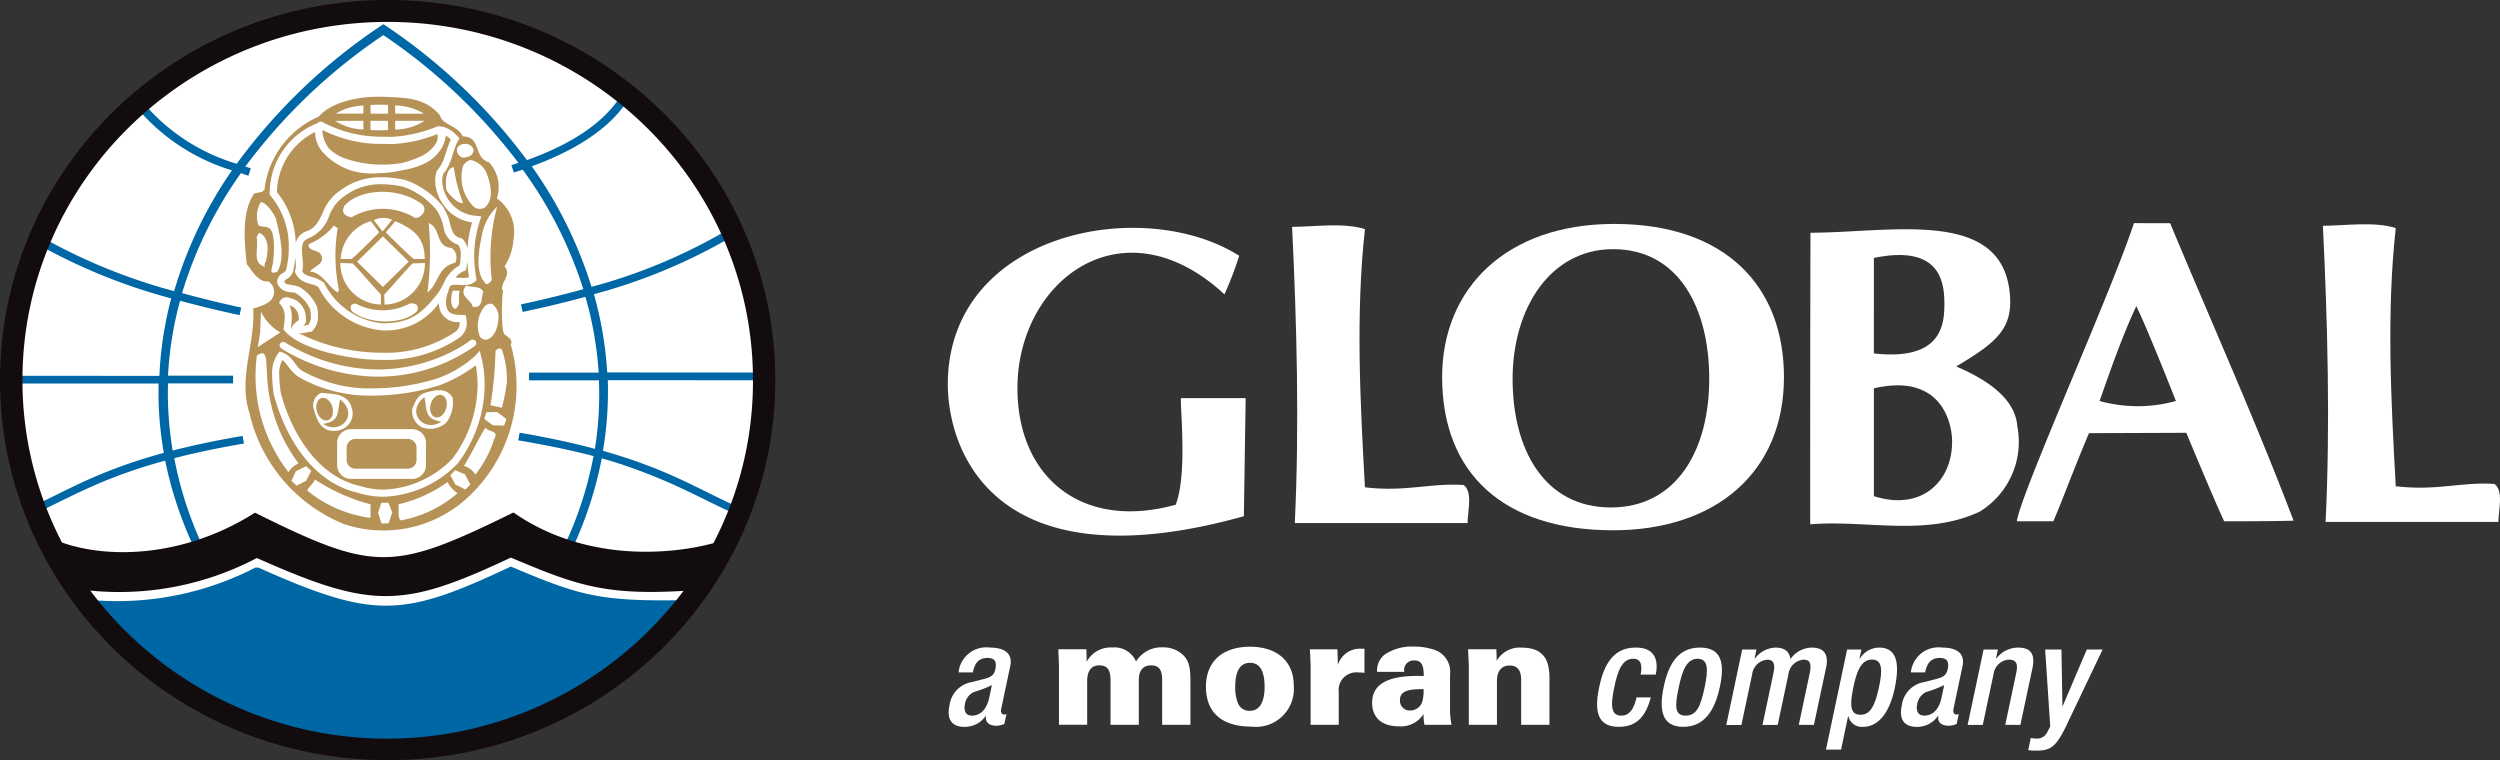
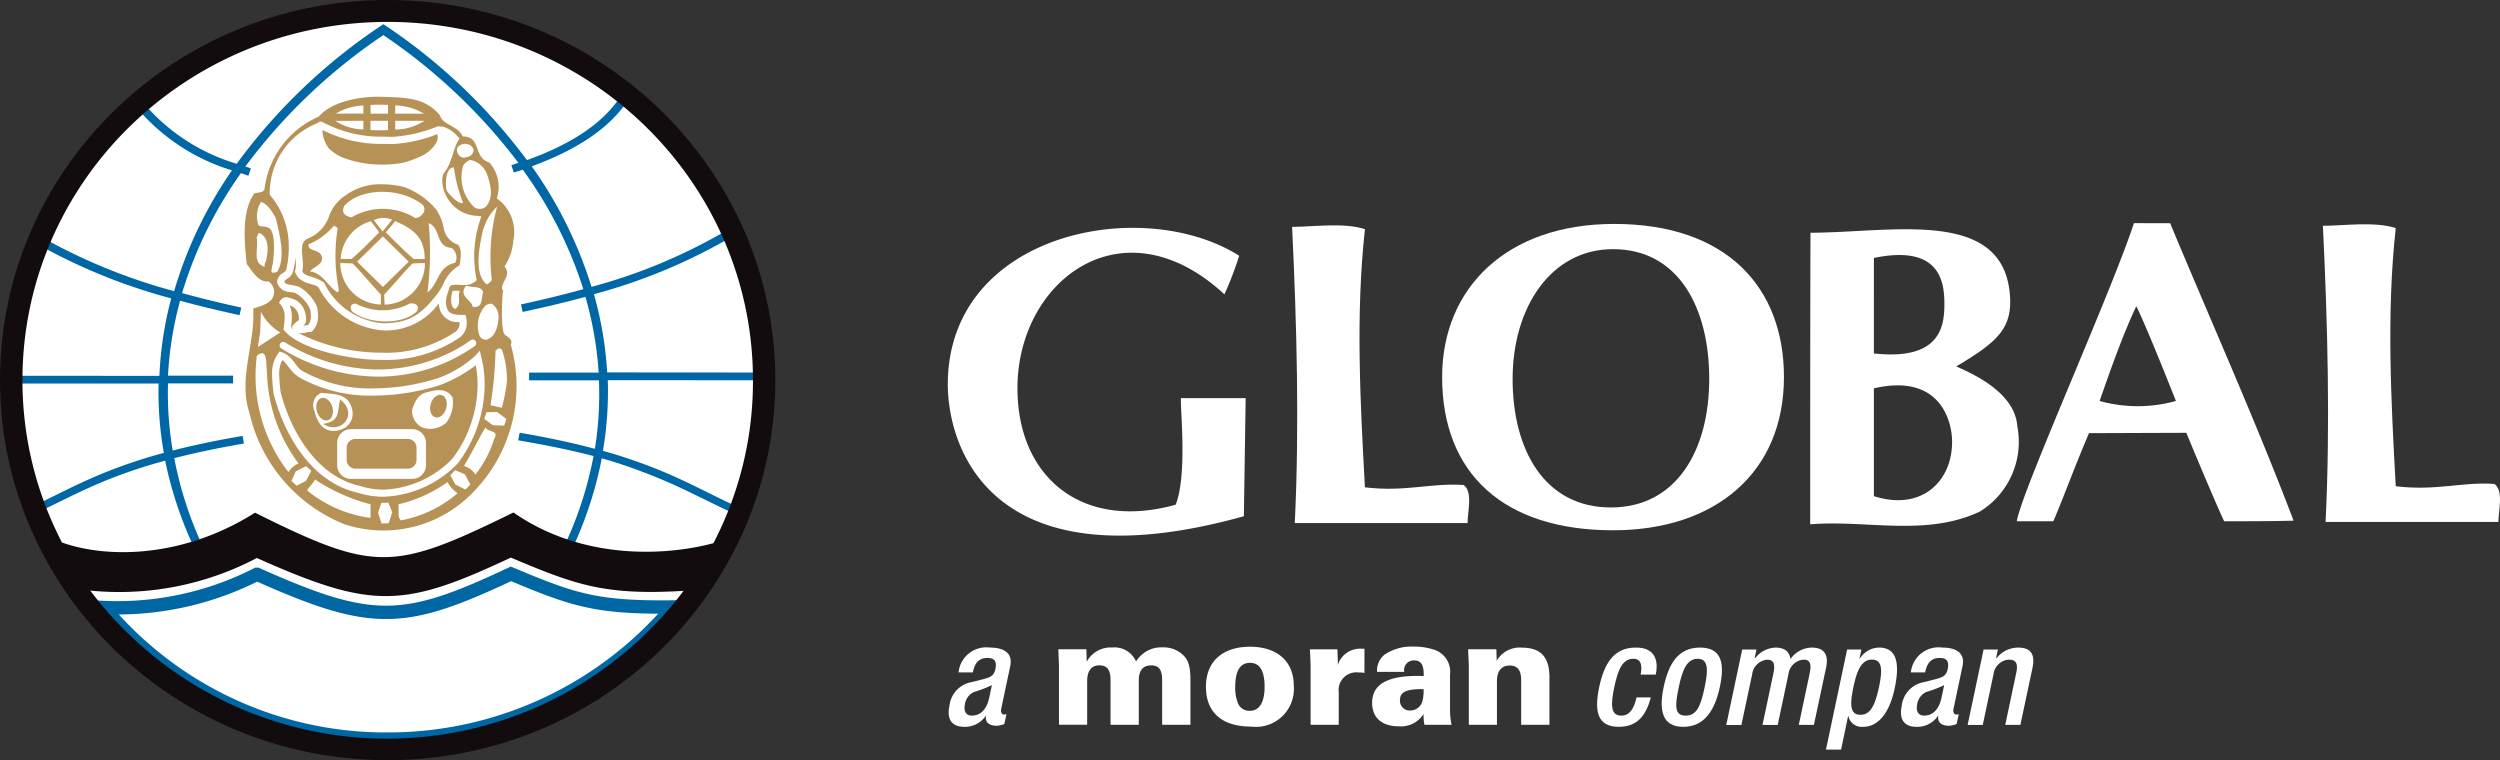
<svg xmlns="http://www.w3.org/2000/svg" id="Layer_1" data-name="Layer 1" viewBox="0 0 186.172 56.611">
  <rect x="0" y="0" width="186.172" height="56.611" fill="#333333" stroke="none" />
  <g>
    <path d="M101.645,17.066c-.7,6.351-.349,12.873,0,19.225,3.053.362,4.9-.345,7.353-.173.7.516.291,1.973.291,2.832H96.421c.349-7.21.147-14.846-.2-22.056C97.794,16.894,100.07,16.552,101.645,17.066Z" fill="#fff" />
    <path d="M145.371,32.9c0,2.992-2.318,5.176-5.825,4.047V28.92C144.446,27.778,145.371,31.316,145.371,32.9Zm-.578-9.979c-.041,1.682-.6,3.911-5.247,3.4V19.208C144.633,18.162,144.835,21.153,144.793,22.92Zm4.885-.934c.186,2.46-.931,3.485-4,5.3,1.575.687,4.376,2.061,4.55,4.463a6.094,6.094,0,0,1-2.8,6.35c-4.027,1.888-8.423.6-12.625.945,0-7.038,0-14.751.021-21.713C140.925,17.319,149.186,15.443,149.678,21.986Z" fill="#fff" fill-rule="evenodd" />
    <path d="M178.409,16.987c-.7,6.351-.35,12.872,0,19.223,3.055.365,4.9-.342,7.353-.171.7.515.291,1.972.291,2.83H173.184c.352-7.207.15-14.846-.2-22.055C174.559,16.814,176.834,16.471,178.409,16.987Z" fill="#fff" />
    <path d="M162.039,29.861a10.628,10.628,0,0,1-5.685,0c.78-2.215,1.661-4.769,2.732-7.06C159.816,24.226,162.039,29.861,162.039,29.861Zm-.431-13.24C164.679,24,168,31.393,170.8,38.774c-1.615.044-3.77.044-5.171.044-.877-1.888-2.817-6.588-2.817-6.588l-7.249.027c-1.313,3.112-1.8,4.56-2.652,6.561h-2.722c.35-2.231,6.97-16.875,8.723-22.2Z" fill="#fff" fill-rule="evenodd" />
    <path d="M92.282,19.046a25.338,25.338,0,0,1-1.1,2.872c-7.592-7.013-15.414-1.006-15.414,6.987,0,6.651,4.814,10.621,11.784,8.679.875-2.232.331-7.176.391-7.934h4.82l-.135,8.793c-18.884,5.265-22.166-5.194-22.044-10.128C70.864,17.268,85.126,14.529,92.282,19.046Z" fill="#fff" />
    <path d="M107.394,28.082c0-6.617,4.791-11.406,12.818-11.406,8.349,0,12.637,4.7,12.637,11.406,0,7.114-5.109,11.407-12.728,11.407C112,39.489,107.394,35.286,107.394,28.082Zm5.248.134c0-5.287,2.827-9.662,7.479-9.662,4.883,0,7.164,4.375,7.164,9.662s-2.422,9.574-7.322,9.574C115.013,37.79,112.642,33.5,112.642,28.216Z" fill="#fff" fill-rule="evenodd" />
  </g>
  <path d="M.848,28.254C.848,13.033,13.431.7,28.954.7S57.061,13.033,57.061,28.254,44.476,55.812,28.954,55.812.848,43.474.848,28.254Z" fill="#fff" />
-   <path d="M50.118,45.2c-5.652.06-7.338-.474-12.068-2.465-8,3.762-10.314,3.871-18.914.03a22.909,22.909,0,0,1-11.4,2.476,27.378,27.378,0,0,0,21.09,9.8A27.776,27.776,0,0,0,50.118,45.2Z" fill="#0067a6" />
  <path d="M50.118,45.2c-5.652.06-7.338-.474-12.068-2.465-8,3.762-10.314,3.871-18.914.03a22.909,22.909,0,0,1-11.4,2.476,27.378,27.378,0,0,0,21.09,9.8A27.776,27.776,0,0,0,50.118,45.2Z" fill="none" stroke="#0067a5" stroke-miterlimit="3.864" stroke-width="0.995" />
  <path d="M49.893,45.235A22.354,22.354,0,0,1,38.53,43.073l-.5-.26C30,46.665,26.942,46.612,19.12,42.8l-.569.285A21.5,21.5,0,0,1,7.864,45.24a27.539,27.539,0,0,0,42.029-.005Z" fill="none" stroke="#0067a5" stroke-miterlimit="3.864" stroke-width="0.05" />
  <path d="M14.274,40.345l0,.043A28.835,28.835,0,0,1,12.3,34.306a38.677,38.677,0,0,0-3.816,1.238c-2,.775-3.533,1.577-5.155,2.363l-.192-.538c1.615-.784,3.137-1.589,5.13-2.361A39.19,39.19,0,0,1,12.2,33.725a25.962,25.962,0,0,1-.39-5.164h.008l-10.311,0,.015-.578,10.349.008a26.7,26.7,0,0,1,.879-5.769,42.956,42.956,0,0,1-9.344-3.7l.237-.564a42.458,42.458,0,0,0,9.323,3.723,31.26,31.26,0,0,1,4.312-9l-.005.005a14.95,14.95,0,0,1-6.729-4.257l.458-.4a14.51,14.51,0,0,0,6.63,4.168h-.006A42.628,42.628,0,0,1,28.549,1.8,42.592,42.592,0,0,1,39.241,11.924c3.293-1.185,5.464-2.652,6.75-4.427l.5.37v-.01C45.124,9.7,42.83,11.2,39.6,12.385a31.682,31.682,0,0,1,4.449,8.977,40.708,40.708,0,0,0,9.725-4.008s.005,0,.005,0l.21.57a41.646,41.646,0,0,1-9.76,3.984,27.169,27.169,0,0,1,.987,5.825l10.873.008.008.577-10.835-.007a26.541,26.541,0,0,1-.36,5.263c1.374.384,2.546.787,3.593,1.192,2.333.905,4.047,1.864,5.99,2.774l-.217.52c-1.932-.9-3.669-1.859-5.99-2.758-1.011-.392-2.136-.8-3.464-1.169a28.772,28.772,0,0,1-1.986,6.27l-.6-.189A27.741,27.741,0,0,0,44.2,33.962c-1.566-.412-3.43-.8-5.606-1.17l.1-.568c2.19.373,4.033.777,5.607,1.2a25.59,25.59,0,0,0,.3-5.1H39.4v-.577l5.181,0a26.4,26.4,0,0,0-.987-5.643c-1.486.412-3.048.777-4.672,1.126l-.126-.562q2.432-.523,4.644-1.133a31.051,31.051,0,0,0-4.518-8.906v.008c-.217.072-.437.141-.659.211l-.18-.548c.176-.056.522-.174.522-.174A42.139,42.139,0,0,0,28.549,2.614,41.959,41.959,0,0,0,18.271,12.4c.133.044.27.093.407.136l-.18.549c-.2-.062-.371-.13-.556-.193a30.661,30.661,0,0,0-4.383,8.933h-.006c1.4.384,2.881.75,4.412,1.078l-.126.564c-1.534-.33-3.02-.689-4.428-1.071a26.238,26.238,0,0,0-.9,5.579l4.847,0v.576l-4.847,0a25.818,25.818,0,0,0,.349,5c1.486-.382,3.187-.745,5.206-1.089l.1.567c-2.012.344-3.712.711-5.189,1.09a27.762,27.762,0,0,0,1.892,6.059l-.606.208Z" fill="#0067a6" />
  <path d="M28.869,0C44.813,0,57.738,12.672,57.738,28.306s-12.925,28.3-28.869,28.3S0,43.938,0,28.306,12.925,0,28.869,0ZM53.128,40.45a26.076,26.076,0,0,0,2.944-12.144c0-14.732-12.18-26.674-27.2-26.674s-27.2,11.942-27.2,26.674A26.159,26.159,0,0,0,4.616,40.4c3.41,1.21,9.057,1.149,14.373-2.221,8.924,4.44,10.262,4.391,19.249-.015C43.376,41.743,49.59,41.4,53.128,40.45Zm-46.4,3.532a21.992,21.992,0,0,0,12.4-2.429c8.6,3.842,10.912,3.731,18.914-.03,4.722,1.988,6.9,2.836,12.861,2.478a27.656,27.656,0,0,1-44.179-.019Z" fill="#130c0e" fill-rule="evenodd" />
  <g>
    <path d="M20.9,29.208c.741,2.9,2.692,6.291,5.931,6.985a5.793,5.793,0,0,0,1.734.269,7.519,7.519,0,0,0,5.123-2.3,9.278,9.278,0,0,0,1.878-5.507A8.02,8.02,0,0,0,35.43,27.2a10.538,10.538,0,0,1-2.677,1.481,16.66,16.66,0,0,1-4.947.778A10.745,10.745,0,0,1,22.283,28.1h0c-.664-.413-.907-1.066-1.265-1.287a2.261,2.261,0,0,0-.228,1.1A12.771,12.771,0,0,0,20.9,29.208Zm9.8,1.245c.187-.462.377-1.016.941-1.2.656-.184,1.6-.461,2.068.369a2.5,2.5,0,0,1-.47,1.845,1.778,1.778,0,0,1-1.786.368A1.353,1.353,0,0,1,30.7,30.453Zm-.012,1.506a1.025,1.025,0,0,1,1.035,1.015v1.673a1.025,1.025,0,0,1-1.035,1.015H26.142a1.025,1.025,0,0,1-1.034-1.015V32.974a1.025,1.025,0,0,1,1.034-1.015Zm-6.761-2.706c.752.092,1.976,0,2.257,1.107a1.254,1.254,0,0,1-.47,1.475,1.571,1.571,0,0,1-1.317.185c-.658-.276-.846-.922-1.034-1.567A.992.992,0,0,1,23.926,29.253Z" fill="#b79257" />
    <path d="M24.4,31.3c.321-.084.479-.523.353-.983s-.487-.763-.807-.678-.478.524-.353.983S24.075,31.383,24.4,31.3Z" fill="#b79257" />
    <path d="M25.326,29.742c-.227.895.051,1.632-1.268,1.824C25.387,32.445,26.757,30.839,25.326,29.742Z" fill="#b79257" />
    <path d="M25.816,33.333v.924a.651.651,0,0,0,.658.645H30.36a.651.651,0,0,0,.658-.645v-.924a.652.652,0,0,0-.658-.646H26.474A.652.652,0,0,0,25.816,33.333Z" fill="#b79257" />
-     <path d="M34.723,19.981l-.025.148-.141.056a1.416,1.416,0,0,0-.632.489h0c.218,0,.428.026.611.025a.98.98,0,0,0,.386-.061,9.812,9.812,0,0,1-.117-1.186C34.779,19.65,34.747,19.833,34.723,19.981Z" fill="#b79257" />
    <path d="M34.312,18.936a1.126,1.126,0,0,0-.181-.7,1.6,1.6,0,0,1-1.089-1.246,3.526,3.526,0,0,0-.564-1.395,5.725,5.725,0,0,0-2.4-1.674,7.286,7.286,0,0,0-1.634-.2,4.393,4.393,0,0,0-2.693.815A3.04,3.04,0,0,0,24.506,16.1a2.73,2.73,0,0,1-1.433,1.6c-.52.2-.567.44-.589.894,0,.332.074.731.076,1.136a2.025,2.025,0,0,1-.05.475c.2.431.882.317,1.584.821l.043.036.025.049A5.406,5.406,0,0,0,28.5,24.076c1.995-.015,2.841-.637,4.062-2.178a4.661,4.661,0,0,0,.449-.747c.009-.016.017-.034.026-.049a2.8,2.8,0,0,1,1.189-1.347A4.971,4.971,0,0,0,34.312,18.936Zm-9.163,2.846c-.753-.46-1.129-1.475-2.07-1.567.283-.369,1.129-.554.847-1.2-.188-.462-1.035-.278-.941-.831A4.715,4.715,0,0,0,24.867,16.8l.282.185a12.636,12.636,0,0,0,.094,4.611Zm3.366-4.18,1.921,1.884L28.515,21.37l-1.922-1.884Zm-.031-.368s-.54-.724-.656-.838a1.647,1.647,0,0,1,1.371-.033l-.705.871Zm.244.069s.58-.66.7-.832c1.588.664,2.187,1.388,2.2,2.815l-.829,0C29.778,18.369,29.28,17.843,28.728,17.3Zm-3.11-1.954c.018-.02.039-.037.059-.056h0c1.147-1.264,4.085-1.412,5.819-.029a.539.539,0,0,1-.055.707.676.676,0,0,1-.529.259,4.6,4.6,0,0,0-4.737-.043s-.886-.119-.55-.8C25.623,15.374,25.62,15.364,25.618,15.349Zm2,1.122c.117.172.471.606.617.836-.55.54-1.023,1.062-2.04,1.976-.276,0-.713,0-.824,0A3.1,3.1,0,0,1,27.619,16.471Zm-1.361,3.144c.551.54,1.178,1.323,2.11,2.321,0,.269,0,.631,0,.741a3.081,3.081,0,0,1-3.023-3.091C25.522,19.586,26.1,19.615,26.258,19.615Zm4.788,3.564c-.919.951-3.434,1.064-4.822.021-.211-.324-.123-.589.276-.589a4.281,4.281,0,0,0,4,0C30.757,22.549,31.309,22.631,31.046,23.179Zm-2.408-.494c0-.109-.017-.482-.024-.749.933-1,1.568-1.781,2.119-2.321.159,0,.735-.029.912-.029A3.075,3.075,0,0,1,28.638,22.685ZM33.9,19.569c-1.317.277-1.223,1.567-2.07,2.213a23.437,23.437,0,0,0,.094-5.165c.942.37.472,1.753,1.694,1.845A.868.868,0,0,1,33.9,19.569Z" fill="#b79257" />
-     <path d="M22.888,17.2c.6-.235.841-.713,1.14-1.332A3.516,3.516,0,0,1,25.459,14.1a4.89,4.89,0,0,1,2.981-.9,7.777,7.777,0,0,1,1.762.212,6.22,6.22,0,0,1,2.657,1.819l-.186.189.2-.178a3.855,3.855,0,0,1,.682,1.6c.16.5.294.784.779.9l.074.017.053.053a1.294,1.294,0,0,1,.35.732,9.057,9.057,0,0,1,.345-1.982,3.075,3.075,0,0,1-2.034-1.171,3.288,3.288,0,0,1-.714-1.911,2.47,2.47,0,0,1,.11-.722l.017-.056.039-.042c.548-.6.59-1.41,1-2.261a2.674,2.674,0,0,0-.373-.306,2.543,2.543,0,0,1-.2.715c-.01.026-.025.048-.037.073a2.859,2.859,0,0,1-1.338,1.289,5.724,5.724,0,0,1-1.634.5,8.893,8.893,0,0,1-1.993.236h-.054a4.8,4.8,0,0,1-3.867-1.529,2.332,2.332,0,0,1-.618-1.549,5.108,5.108,0,0,0-2.836,4.48,6.316,6.316,0,0,1,1.4,3.773A1.265,1.265,0,0,1,22.888,17.2Z" fill="#b79257" />
    <path d="M25.565,11.749a8.114,8.114,0,0,0,2.929.508,8.536,8.536,0,0,0,1.381-.111,6.715,6.715,0,0,0,1.33-.445,2.63,2.63,0,0,0,1.289-1.076c.017-.035.029-.073.044-.111a.858.858,0,0,0,.057-.3.894.894,0,0,0-.031-.23,10.4,10.4,0,0,1-3.349.745c-.244,0-.461-.013-.721-.013a9.615,9.615,0,0,1-4.458-1.025.315.315,0,0,1-.028.063,2.458,2.458,0,0,0,.46,1.27A3.134,3.134,0,0,0,25.565,11.749Z" fill="#b79257" />
    <path d="M32.426,31.078c.32.085.681-.22.806-.679s-.032-.9-.353-.983-.68.219-.806.678S32.1,30.993,32.426,31.078Z" fill="#b79257" />
    <path d="M38.035,25.656c.189-.369-.228-.544-.417-.729-.377-.092-.219-3.444-.125-3.352l-.1.023c-.094-.645.738-1.107.174-1.752a3.973,3.973,0,0,0,.659-1.938A3.069,3.069,0,0,0,37,14.773a2.73,2.73,0,0,0-.565-2.675c-1.222-.369-.564-1.937-1.975-1.937-.376-.83-1.5-.83-1.693-1.568-1.093-1.327-2.557-1.327-4.274-1.384-1.516-.051-3.722.278-4.756,1.476a6.755,6.755,0,0,0-4.044,5.442l-.19.184.015-.022-.586.112c-.941,1.383-.745,3.507-.557,5.26.376.462.846,1.383,1.6,1.292a.909.909,0,0,1,.376,1.106c-.188.553-.94.738-1.5.923.188,2.49-1.13,5.164-.281,7.747a11.739,11.739,0,0,0,7.054,8.3,9.252,9.252,0,0,0,8.842-1.66A11.29,11.29,0,0,0,38.035,25.656Zm-2.627-.268a.265.265,0,0,1-.043.373,12.481,12.481,0,0,1-7.238,2.287,13.882,13.882,0,0,1-7.172-2.095.265.265,0,1,1,.271-.456,13.337,13.337,0,0,0,6.9,2.019,12.274,12.274,0,0,0,5.027-1.09,9.785,9.785,0,0,0,1.882-1.082A.265.265,0,0,1,35.408,25.388Zm-.7-4.113c.478.156,1.114,0,1.274.469-.16.468,0,1.248-.8,1.092C35.188,22.368,34.073,22.056,34.71,21.275ZM20.988,26.231c.847.285,1.016,1.146,1.562,1.407l-.13.233.137-.23a10.2,10.2,0,0,0,5.249,1.282,16.134,16.134,0,0,0,4.758-.743,8.2,8.2,0,0,0,2.829-1.689l.334-.369.12.485a8.573,8.573,0,0,1,.245,2.052,9.8,9.8,0,0,1-2.01,5.856,8.051,8.051,0,0,1-5.521,2.476,6.218,6.218,0,0,1-1.87-.284c-3.547-.786-5.547-4.389-6.314-7.389L20.37,29.3V29.28a13.339,13.339,0,0,1-.108-1.37,2.519,2.519,0,0,1,.446-1.586l.108-.142Zm14.735-1.2a2.233,2.233,0,0,1,.368-2.206.618.618,0,0,1,.547-.2,1.19,1.19,0,0,1,.489,1.04c-.045.572-.206,1.389-.844,1.617A.515.515,0,0,1,35.723,25.033Zm1.3-9.649a14.337,14.337,0,0,0-.4,5.435c0,.111-.279.352-.393.352-.908-.778-.568-2.56-.341-3.673A3.893,3.893,0,0,1,37.026,15.384Zm-.777-2.456c.281.738.564,1.845-.095,2.49a.711.711,0,0,1-.846,0,3.068,3.068,0,0,1-.847-2.951c0-.185.281-.461.564-.553A1.673,1.673,0,0,1,36.249,12.928ZM34.482,15.1c-.283.184-1.15-.7-1.244-.977-.095-.645,0-1.66.564-1.66A10.741,10.741,0,0,0,34.482,15.1Zm.79-3.931a.563.563,0,0,1-.534.523c-.356.175-.712-.174-.712-.523C34.026,10.651,35.094,10.477,35.272,11.173ZM29.428,7.852a4.353,4.353,0,0,1,2.148.613H29.428Zm0,1.145h2.183a4.072,4.072,0,0,1-2.183.651Zm-1.836-1.18c.226-.013.46-.02.7-.02.208,0,.409.006.605.016v.652h-1.3Zm0,1.18h1.3v.69c-.2.009-.4.015-.605.015-.239,0-.473-.007-.7-.02Zm-.531-1.136v.6H25.007A4.206,4.206,0,0,1,27.061,7.861Zm0,1.136v.641A3.921,3.921,0,0,1,24.972,9ZM20.085,14.4a5.589,5.589,0,0,1,3.563-5.231h0a.32.32,0,0,1,.229-.112.294.294,0,0,1,.131.03,9.253,9.253,0,0,0,4.483,1.092c.279,0,.5.013.721.013a10.593,10.593,0,0,0,3.4-.79v0h.006l.016-.006.034.01.344.034a2.387,2.387,0,0,1,1.063.714l.147.142-.1.178c-.429.73-.432,1.665-1.119,2.488a1.845,1.845,0,0,0-.073.515,2.768,2.768,0,0,0,.608,1.593,2.665,2.665,0,0,0,1.981,1.005l.324.034-.1.311a8.536,8.536,0,0,0-.43,2.643,9.457,9.457,0,0,0,.155,1.656l.028.151-.118.1a1.274,1.274,0,0,1-.848.259c-.226,0-.437-.027-.611-.026-.251.03-.355.013-.434.168l-.009.019a1.385,1.385,0,0,0-.077.247l0,.032-.013.028a2.254,2.254,0,0,0-.176.816,1.239,1.239,0,0,0,.088.474c.12.374.506.46,1.067.465h.311l.043.213a1.856,1.856,0,0,1,.039.377,1.323,1.323,0,0,1-.55,1.108A9.776,9.776,0,0,1,28.389,26.8c-.067,0-.135,0-.207,0-1.924-.022-5.751-.7-7-2.176l-.073-.09.016-.116a5.554,5.554,0,0,0,.074-.78,1.4,1.4,0,0,0-.295-.946l-.131-.153.113-.168a.532.532,0,0,1,.448-.237,2.322,2.322,0,0,1,.7.226l.041.013.034.025a1.576,1.576,0,0,1,.673,1.294.626.626,0,0,1,.014.135.569.569,0,0,1-.228.446,3.547,3.547,0,0,1,.388-.073,1.041,1.041,0,0,0,.193-.673,3.089,3.089,0,0,0-.045-.482,2.64,2.64,0,0,0-1.08-1.209c-.175-.152-1.036.089-1.365-.737a.657.657,0,0,1-.016-.142.765.765,0,0,1,.414-.617c.164-.111.242-.179.26-.28a6.744,6.744,0,0,0,.187-1.587,5.877,5.877,0,0,0-1.35-3.894l-.067-.075Zm13.8,8.614c-.348-.17-.348-.851-.173-1.362h.521C34.057,22.166,34.4,22.677,33.882,23.017ZM19.79,19.5c-.17.168,0,.5-.17.334-.849-.334-.34-1.333-.509-2.166l.169-.333C20.13,17.672,19.959,18.838,19.79,19.5Zm.55-.044c.092-.77.159-2.225-.324-2.486-.3-.161-.691-.032-.787-.249a2.039,2.039,0,0,1,.2-1.678c.471.092.92.832,1.109,1.2.281,1.2.756,2.981.1,4C19.979,20.472,20.267,20.066,20.34,19.46Zm-.967,5.3.058-1.55a3.183,3.183,0,0,0,.645.918,3.22,3.22,0,0,0,.795.632L19.2,25.845Zm2.107,10.4a11.665,11.665,0,0,1-2.351-8.67c.846-.645.658.646.752,1.2a11.762,11.762,0,0,0,2.351,6.825A1.657,1.657,0,0,0,21.48,35.156Zm.61,1.011-.385-.352.32-.714.771-.388.385.351-.387.741Zm5.5,2.4a9.38,9.38,0,0,1-4.7-2.029c0-.183.471-.553.564-.83a13.855,13.855,0,0,0,4.14,1.845Zm1.352.4-.525.019-.262-.793.238-.744.527-.018.288.727Zm.905-.21c-.283-.277-.093-.83-.188-1.2a10.167,10.167,0,0,0,3.668-1.66,2.109,2.109,0,0,0,.753.83A9.021,9.021,0,0,1,29.852,38.753Zm4.817-2.3-.757-.378-.369-.691.36-.378.727.314.4.756Zm2.144-3.788A8.189,8.189,0,0,1,35.4,35.341a1.5,1.5,0,0,0-.846-.646c.564-.922,1.035-1.937,1.6-2.86C36.342,32.205,37.189,32.02,36.813,32.666Zm.735-.973-.848-.03-.633-.474.163-.491.8-.018.685.522Zm-.172-1.333-.846-.184a29.467,29.467,0,0,0,.376-4.059c.095-.092.283-.276.47-.092a6.741,6.741,0,0,1,.377,2.4A13.908,13.908,0,0,1,37.376,30.36Z" fill="#b79257" />
    <path d="M32.8,23.175a1.667,1.667,0,0,1-.117-.6,4.825,4.825,0,0,1-4.133,2.029H28.5a5.906,5.906,0,0,1-4.784-3.216c-.412-.332-1.324-.172-1.727-1.083l-.032-.085.027-.087a1.445,1.445,0,0,0,.049-.41,5.409,5.409,0,0,0-.036-.544,7.176,7.176,0,0,1-.158.994.977.977,0,0,1-.476.6c-.17.118-.192.156-.186.18,0,0,0,.015,0,0,.053.311.509.185,1.116.417a3.145,3.145,0,0,1,1.329,1.52l.007.019,0,.023a3.827,3.827,0,0,1,.054.589,1.5,1.5,0,0,1-.414,1.118l-.077.077h-.108c-.152-.006-.371.092-.657.1a.675.675,0,0,1-.278-.053,13.847,13.847,0,0,0,6.038,1.5c.066,0,.13,0,.19,0A9.208,9.208,0,0,0,33.925,24.7a.776.776,0,0,0,.3-.661c0-.02,0-.04,0-.059A1.38,1.38,0,0,1,32.8,23.175Z" fill="#b79257" />
-     <path d="M22.263,23.829v0a.176.176,0,0,0-.006-.043l-.008-.03V23.72a1.035,1.035,0,0,0-.428-.873c-.1-.037-.188-.078-.269-.112a2.143,2.143,0,0,1,.175.9,5.271,5.271,0,0,1-.062.739,1.918,1.918,0,0,0,.2.189c-.011-.013-.021-.026-.031-.04l-.116-.153.106-.157A2.262,2.262,0,0,1,22.263,23.829Z" fill="#b79257" />
-     <path d="M32.868,31.4c-1.317-.192-1.04-.93-1.266-1.824C30.17,30.667,31.54,32.273,32.868,31.4Z" fill="#b79257" />
+     <path d="M22.263,23.829v0l-.008-.03V23.72a1.035,1.035,0,0,0-.428-.873c-.1-.037-.188-.078-.269-.112a2.143,2.143,0,0,1,.175.9,5.271,5.271,0,0,1-.062.739,1.918,1.918,0,0,0,.2.189c-.011-.013-.021-.026-.031-.04l-.116-.153.106-.157A2.262,2.262,0,0,1,22.263,23.829Z" fill="#b79257" />
  </g>
  <g>
    <path d="M74.553,52.811c-.042.21.042.4.208.4a.484.484,0,0,0,.188-.031l-.157.73a1.5,1.5,0,0,1-.573.135c-.5,0-.875-.2-.793-.74h-.019a1.867,1.867,0,0,1-1.576.823c-.9,0-1.355-.5-1.125-1.575a2.009,2.009,0,0,1,1.678-1.762l.929-.24c.426-.114.708-.229.812-.719.105-.512,0-.835-.594-.835-.751,0-.97.532-1.084,1.074H71.383a2.076,2.076,0,0,1,2.356-1.845c.991,0,1.7.385,1.492,1.376Zm-.688-1.792a8.885,8.885,0,0,1-1.356.52,1.216,1.216,0,0,0-.656.908c-.094.469.051.844.52.844.678,0,1.116-.511,1.294-1.335Z" fill="#fff" />
    <path d="M122.937,51.937c-.365,1.344-1,2.189-2.388,2.189-1.627,0-1.825-1.21-1.46-2.951s1.084-2.951,2.711-2.951c1.69-.022,1.658,1.313,1.5,2.012h-1.127c.115-.521.115-1.2-.552-1.178-.814,0-1.147.876-1.408,2.117s-.3,2.116.511,2.116c.626.012.959-.511,1.147-1.354Z" fill="#fff" />
    <path d="M126.6,48.224c1.637,0,1.846,1.209,1.471,2.951s-1.158,2.951-2.722,2.951-1.825-1.21-1.46-2.951S124.969,48.224,126.6,48.224Zm-1.074,5.067c.824,0,1.116-.687,1.418-2.116.261-1.241.3-2.117-.521-2.117s-1.147.876-1.407,2.117C124.709,52.6,124.709,53.291,125.522,53.291Z" fill="#fff" />
    <path d="M129.738,48.37H130.8l-.135.656h.031a2.006,2.006,0,0,1,1.512-.8c.8,0,1.053.385,1.126.855a1.958,1.958,0,0,1,1.6-.855c.792,0,1.283.407,1.053,1.491l-.908,4.265h-1.126l.814-3.848c.156-.73,0-1.012-.459-1.012a1.24,1.24,0,0,0-1.126,1.1l-.8,3.765H131.25l.814-3.848c.156-.73,0-1.012-.469-1.012a1.241,1.241,0,0,0-1.116,1.1l-.8,3.765h-1.127Z" fill="#fff" />
    <path d="M137.552,48.37h1.064l-.146.688h.021a1.726,1.726,0,0,1,1.439-.834c1.282,0,1.575,1.094,1.168,3.024-.5,2.356-1.575,2.878-2.347,2.878a1.018,1.018,0,0,1-1.105-.8h-.02l-.522,2.494h-1.126Zm.991,4.858c.646,0,1.043-.479,1.377-2.032.271-1.273.271-2.076-.511-2.076s-1.116.793-1.377,1.993C137.75,52.457,137.75,53.228,138.543,53.228Z" fill="#fff" />
    <path d="M145.47,52.811c-.042.21.041.4.209.4a.486.486,0,0,0,.187-.031l-.156.73a1.515,1.515,0,0,1-.573.135c-.5,0-.877-.2-.793-.74h-.022a1.864,1.864,0,0,1-1.574.823c-.9,0-1.356-.5-1.127-1.575a2.01,2.01,0,0,1,1.68-1.762l.927-.24c.428-.114.71-.229.815-.719.1-.512,0-.835-.595-.835-.751,0-.97.532-1.085,1.074H142.3a2.075,2.075,0,0,1,2.356-1.845c.991,0,1.7.385,1.491,1.376Zm-.689-1.792a8.834,8.834,0,0,1-1.355.52,1.219,1.219,0,0,0-.657.908c-.094.469.052.844.521.844.678,0,1.116-.511,1.294-1.335Z" fill="#fff" />
    <path d="M147.715,48.37h1.064l-.136.656h.031a2.044,2.044,0,0,1,1.606-.8c.855,0,1.314.385,1.075,1.522l-.9,4.234h-1.126l.813-3.848c.157-.73,0-1.012-.564-1.012a1.24,1.24,0,0,0-1.125,1.1l-.8,3.765h-1.126Z" fill="#fff" />
-     <path d="M153.513,48.37l.074,4.213h.02L155.4,48.37h1.178l-2.773,5.818c-.761,1.534-1.179,1.732-2.326,1.71a2.817,2.817,0,0,1-.438-.041l.187-.9a2.158,2.158,0,0,0,.356.041.843.843,0,0,0,.855-.439l.24-.458L152.3,48.37Z" fill="#fff" />
    <g>
      <path d="M87.822,48.554c.672.459.828.974.828,2.184v3.237H86.545V50.659c0-.895-.324-1.108-.84-1.108s-.9.313-.9,1.086v3.338H82.7V50.648c0-.862-.324-1.1-.84-1.1-.594,0-.9.425-.9,1.175v3.249H78.861V49.606c0-.078-.045-1.142-.045-1.254H80.9c.011.3.023.616.023.93a2.025,2.025,0,0,1,1.9-1.064A1.748,1.748,0,0,1,84.6,49.26a2.214,2.214,0,0,1,1.982-1.053A2.145,2.145,0,0,1,87.822,48.554Z" fill="#fff" />
      <path d="M93.186,54.109c-2.228,0-3.381-1.087-3.381-2.968,0-1.836,1.186-2.979,3.293-2.979,1.87,0,3.248.963,3.248,2.912A2.825,2.825,0,0,1,93.186,54.109Zm.987-2.957c0-1.176-.348-1.792-1.087-1.792s-1.1.616-1.1,1.792a3.085,3.085,0,0,0,.18,1.154.906.906,0,0,0,.918.627C93.8,52.933,94.173,52.272,94.173,51.152Z" fill="#fff" />
      <path d="M101.609,50.11a2.631,2.631,0,0,0-.448-.033,1.321,1.321,0,0,0-1.467,1.479v2.419H97.6V49.7c0-.358-.033-.918-.055-1.344h2.05c.022.583.033.974.033,1.165a1.724,1.724,0,0,1,1.781-1.209h.2Z" fill="#fff" />
      <path d="M106.772,48.375a1.724,1.724,0,0,1,1.21,1.858v2.734a5.669,5.669,0,0,0,.113,1.008h-2.017a3.58,3.58,0,0,1-.067-.807,1.984,1.984,0,0,1-1.848.919c-1.288,0-1.982-.672-1.982-1.747,0-1.3,1.007-2.005,3.371-2.005.078,0,.235,0,.47.011v-.113c0-.795-.247-1.052-.706-1.052a.715.715,0,0,0-.75.806v.045H102.55a1.513,1.513,0,0,1,.549-1.276,3.589,3.589,0,0,1,2.139-.606A4.789,4.789,0,0,1,106.772,48.375Zm-1.747,4.535a.941.941,0,0,0,.919-.772,3.112,3.112,0,0,0,.067-.818h-.191c-1.243,0-1.567.3-1.567.829A.725.725,0,0,0,105.025,52.91Z" fill="#fff" />
      <path d="M115.385,50.469v3.506h-2.106V50.626c0-.717-.28-1.065-.862-1.065-.605,0-.941.415-.941,1.165v3.249h-2.094V49.651c0-.123-.011-.325-.023-.593l-.033-.706h2.106c.01.314.022.583.022.863a1.964,1.964,0,0,1,1.87-.986C115,48.229,115.385,49.226,115.385,50.469Z" fill="#fff" />
    </g>
  </g>
</svg>